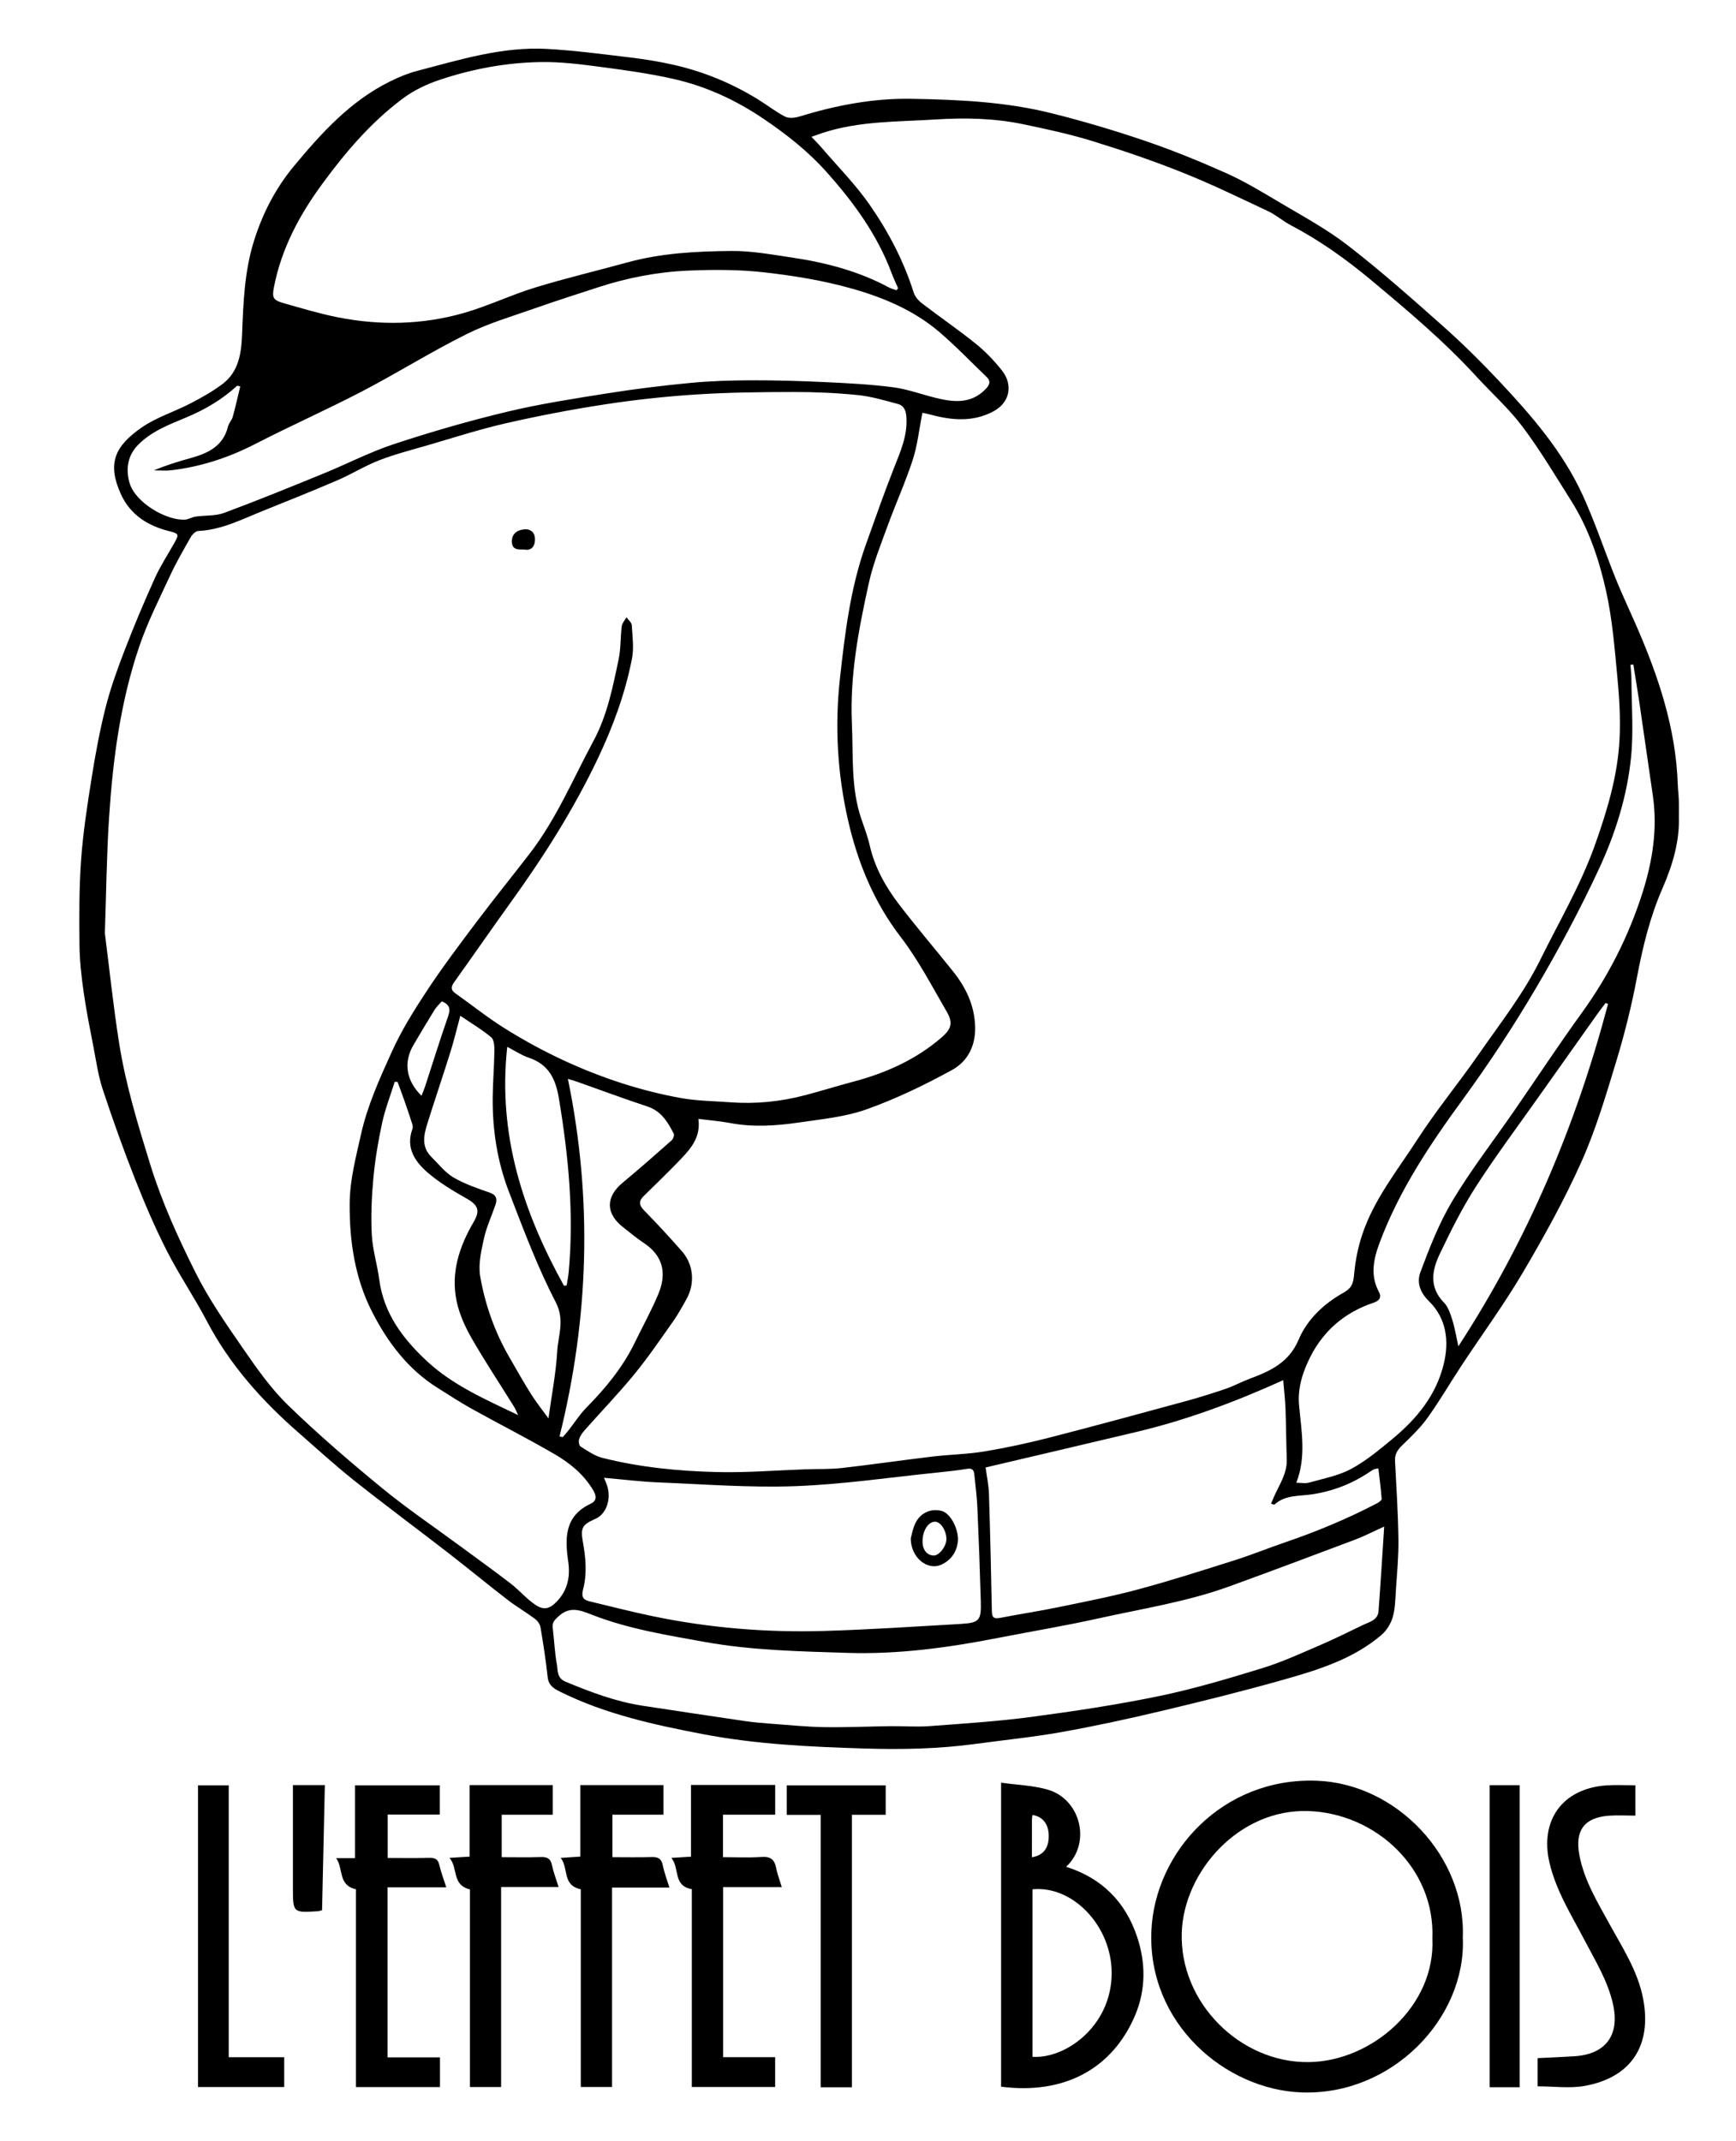
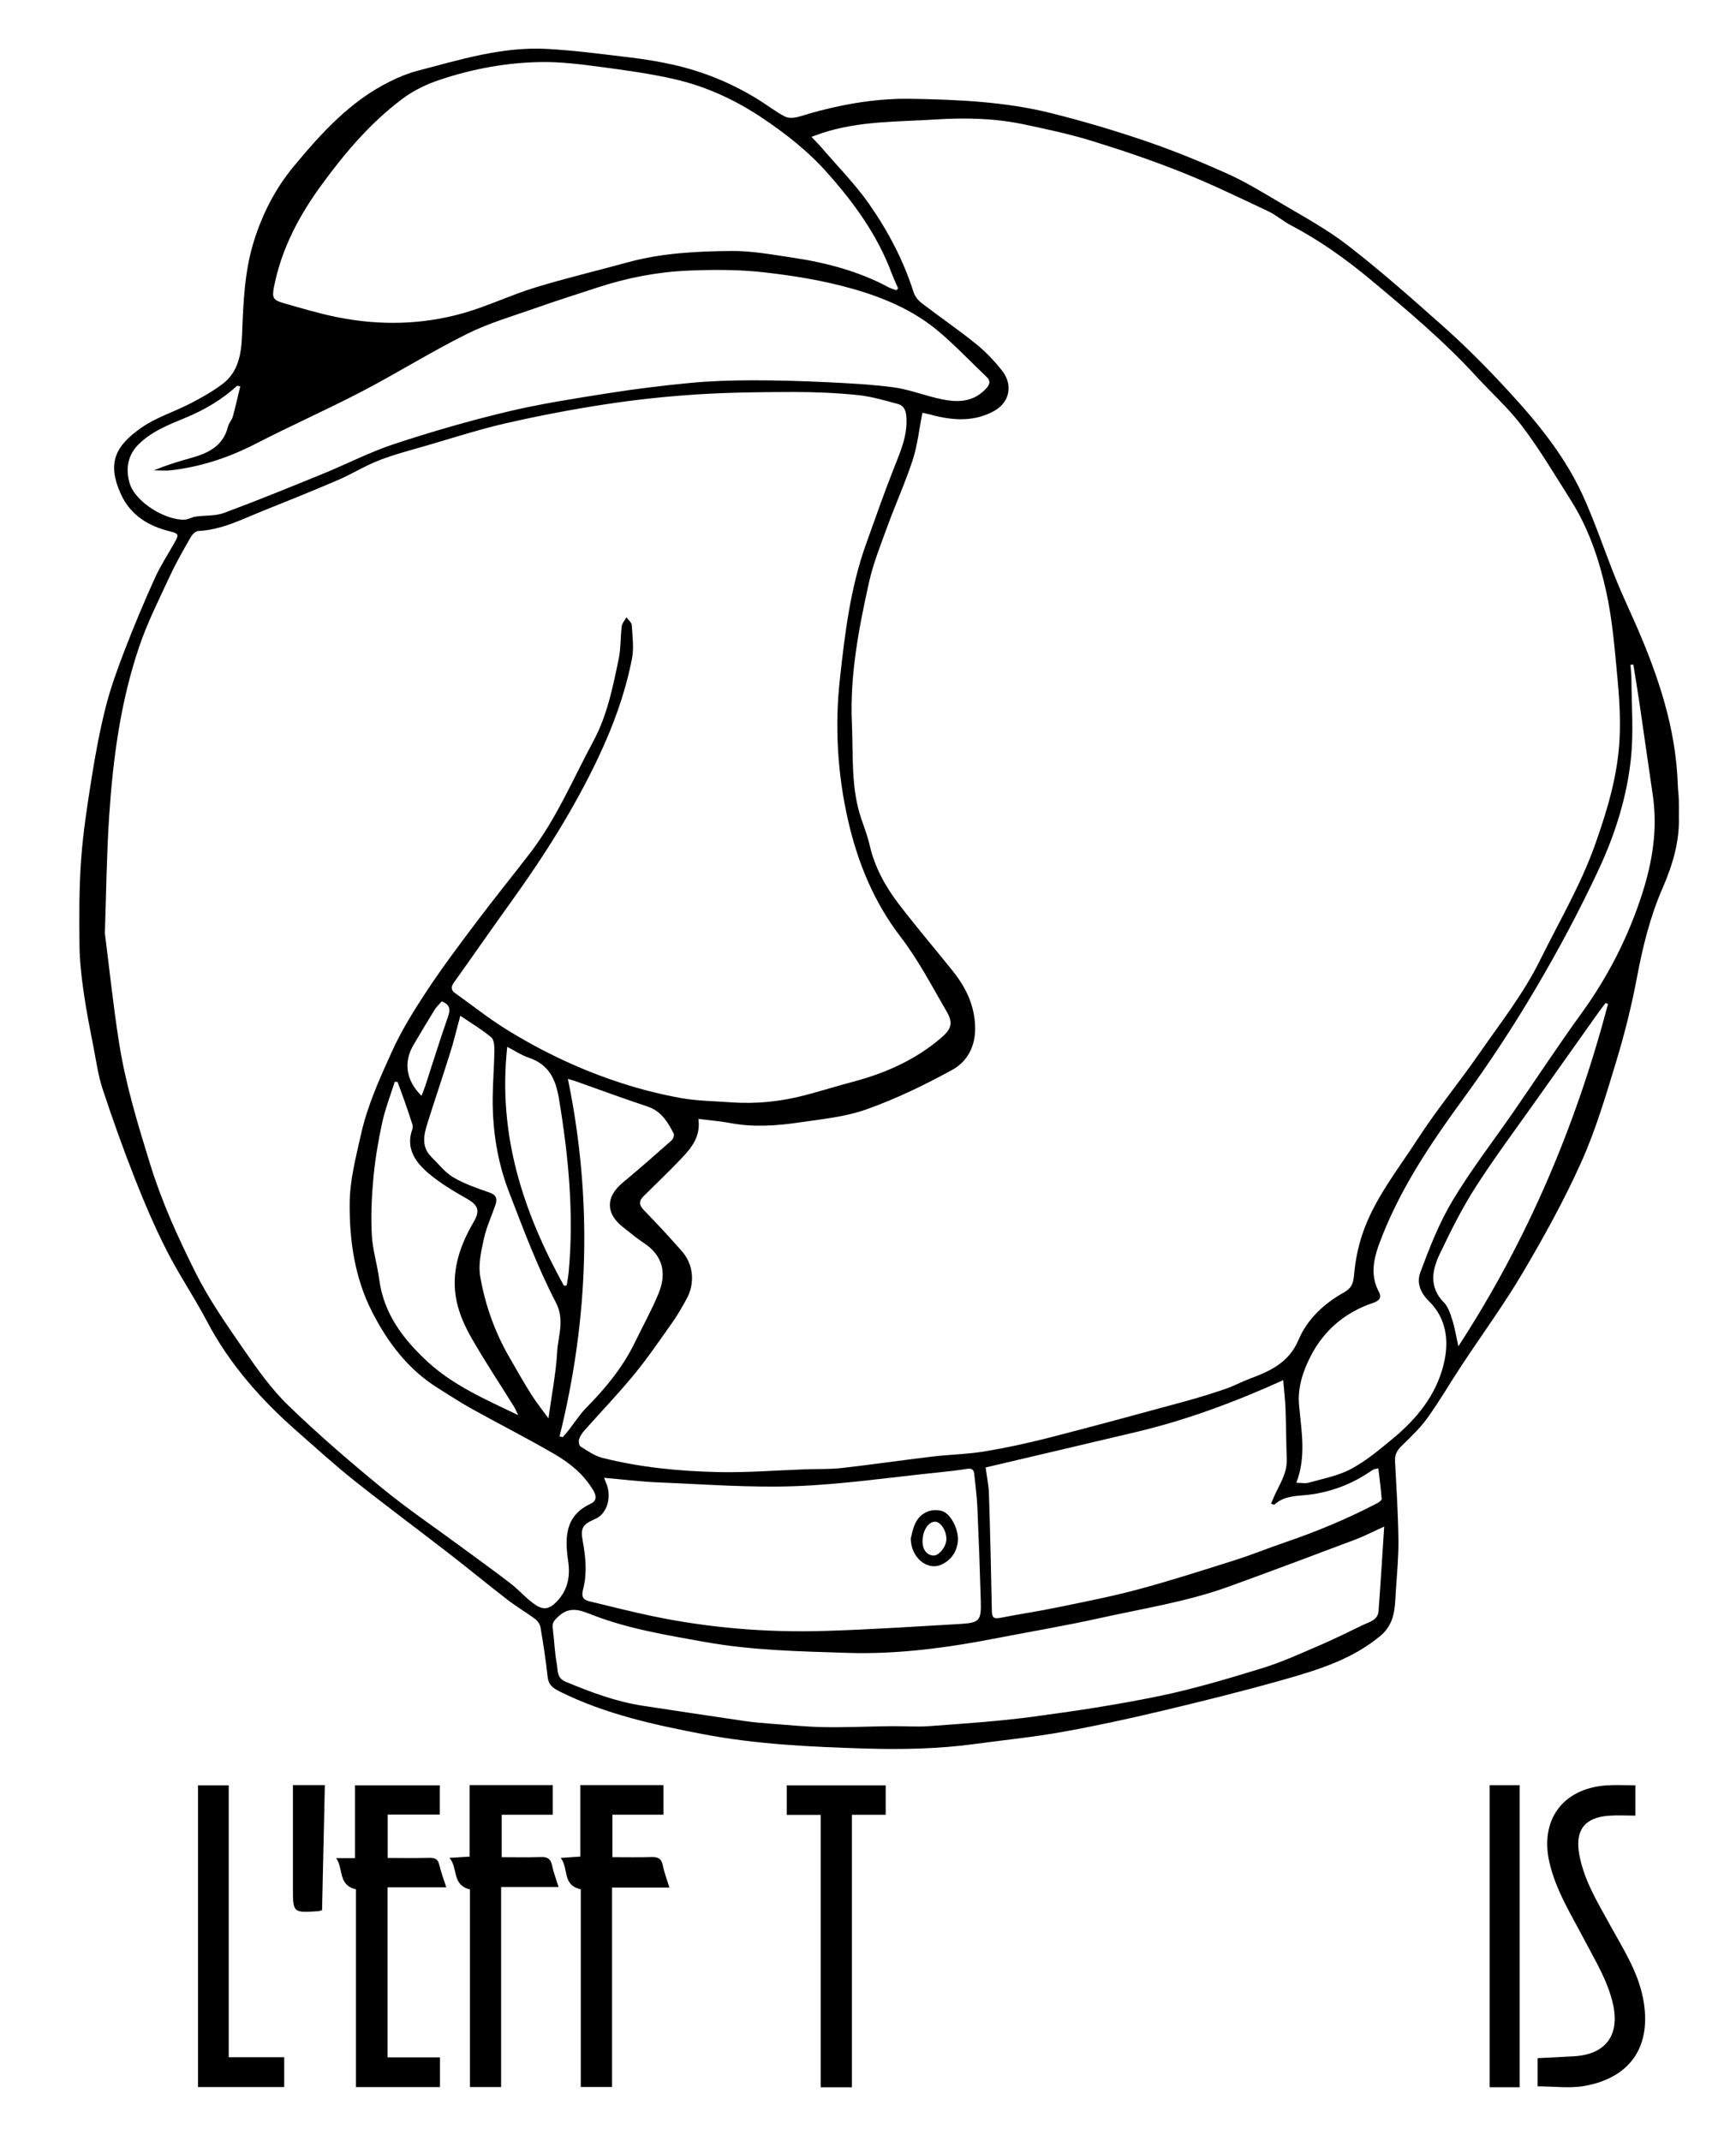
<svg xmlns="http://www.w3.org/2000/svg" version="1.1" id="Layer_1" x="0px" y="0px" width="730px" height="900px" viewBox="0 0 730 900" enable-background="new 0 0 730 900" xml:space="preserve">
  <path fill-rule="evenodd" clip-rule="evenodd" d="M705.972,343.406c0.346,10.043-2.568,20.129-6.857,29.937  c-5.267,12.043-8.348,24.676-10.78,37.588c-2.231,11.842-5.171,23.606-8.672,35.139c-4.333,14.274-8.589,28.712-14.663,42.279  c-7.161,15.995-15.717,31.438-24.631,46.553c-7.947,13.474-17.246,26.147-25.872,39.223c-4.783,7.251-9.146,14.795-14.21,21.838  c-3.083,4.29-7.002,8.023-10.817,11.726c-1.944,1.886-3.002,3.703-2.853,6.468c0.59,10.956,1.273,21.916,1.43,32.882  c0.101,7.079-0.59,14.174-1.054,21.253c-0.251,3.828-0.28,7.779-1.325,11.411c-0.791,2.745-2.55,5.64-4.714,7.491  c-11.947,10.221-26.688,14.73-41.392,18.891c-17.105,4.84-34.381,9.117-51.681,13.228c-13.8,3.278-27.687,6.281-41.648,8.768  c-11.887,2.117-23.937,3.304-35.91,4.938c-15.577,2.126-31.208,2.429-46.91,1.945c-22.691-0.697-45.408-1.756-67.687-6.012  c-20.513-3.919-41.047-8.389-60.035-17.781c-2.755-1.361-5.005-2.65-5.394-6.218c-0.763-7.015-1.843-14.002-3.018-20.962  c-0.218-1.286-1.252-2.722-2.33-3.523c-3.746-2.79-7.815-5.152-11.512-8.003c-8.368-6.454-16.524-13.184-24.881-19.655  c-13.188-10.216-26.605-20.139-39.662-30.52c-8.189-6.512-15.93-13.59-23.807-20.488c-15.285-13.385-28.58-28.356-38.119-46.519  c-5.26-10.015-11.684-19.427-16.814-29.502c-5.021-9.858-9.395-20.086-13.453-30.388c-4.866-12.35-9.327-24.874-13.502-37.476  c-1.867-5.637-2.704-11.627-3.838-17.49c-1.51-7.8-3.078-15.601-4.197-23.461c-0.929-6.52-1.673-13.124-1.739-19.698  c-0.12-11.946-0.181-23.934,0.676-35.837c0.828-11.496,2.593-22.947,4.413-34.343c1.602-10.031,3.433-20.065,5.941-29.899  c2.111-8.28,5.067-16.38,8.15-24.367c3.891-10.08,8.1-20.05,12.549-29.897c2.301-5.091,5.414-9.815,8.168-14.702  c2.018-3.582,1.881-3.941-2.053-4.916c-9.035-2.236-16.448-6.871-20.393-15.513c-5.902-12.932-2.662-20.191,8.619-28.045  c6.223-4.333,13.815-6.66,20.633-10.194c4.611-2.39,9.202-4.968,13.349-8.068c6.956-5.202,8.023-13.094,8.327-21.057  c0.502-13.187,0.996-26.381,4.971-39.098c3.596-11.505,9.039-22.121,16.754-31.417c11.617-13.996,23.797-27.438,40.477-35.68  c3.656-1.806,7.501-3.417,11.434-4.443c17.93-4.68,35.79-10.274,54.616-9.229c11.666,0.647,23.291,2.197,34.903,3.592  c6.164,0.741,12.328,1.733,18.379,3.11c12.449,2.833,24.164,7.631,35.07,14.3c3.931,2.404,7.586,5.297,11.652,7.421  c1.572,0.821,4.085,0.611,5.918,0.049c15.411-4.735,31.16-7.787,47.259-7.502c19.766,0.349,39.601,1.23,58.89,6.056  c13.235,3.313,26.365,7.193,39.28,11.588c11.614,3.952,23.027,8.605,34.234,13.61c7.579,3.385,14.763,7.721,21.915,11.982  c9.836,5.859,20.047,11.308,29.063,18.27c13.775,10.635,26.843,22.216,39.867,33.782c8.198,7.279,16.044,15.005,23.561,22.989  c13.775,14.633,27.01,29.832,35.471,48.292c5.236,11.423,9.183,23.433,13.891,35.105c2.604,6.458,5.6,12.759,8.394,19.141  c9.452,21.586,16.952,43.683,17.722,67.551c0.068,2.119,0.354,4.23,0.43,6.349C706.03,338.367,705.972,340.494,705.972,343.406z   M293.673,470.31c1.044,7.49-2.945,12.231-7.189,16.693c-5.149,5.414-10.57,10.568-15.88,15.83c-2.092,2.072-1.895,3.758,0.231,5.93  c5.486,5.604,10.82,11.371,15.987,17.271c4.824,5.508,5.482,13.436,1.91,19.912c-1.795,3.255-3.607,6.53-5.748,9.558  c-5.299,7.498-10.479,15.116-16.29,22.206c-6.622,8.08-13.899,15.62-20.834,23.445c-0.978,1.104-1.903,2.407-2.341,3.781  c-0.289,0.912-0.025,2.691,0.61,3.088c2.92,1.817,5.892,3.943,9.146,4.766c15.869,4.011,32.134,5.594,48.426,5.977  c12.429,0.292,24.889-0.743,37.335-1.174c4.984-0.173,10.01,0.03,14.949-0.529c12.719-1.439,25.391-3.301,38.102-4.813  c7.297-0.868,14.704-0.967,21.936-2.165c9.19-1.523,18.33-3.515,27.357-5.83c19.02-4.878,37.964-10.052,56.912-15.207  c5.756-1.566,11.463-3.345,17.109-5.271c3.407-1.163,6.605-2.93,9.984-4.193c8.695-3.251,16.596-6.756,20.701-16.489  c3.621-8.586,10.728-15.176,18.863-19.729c3.86-2.162,4.157-4.42,4.5-8.109c0.514-5.511,1.637-11.085,3.386-16.337  c4.952-14.864,14.833-27.028,23.179-39.953c8.016-12.415,17.514-23.864,25.941-36.027c8.922-12.875,18.662-25.182,25.674-39.383  c7.934-16.07,17.064-31.521,23.11-48.527c5.152-14.493,9.551-29.139,10.3-44.536c0.416-8.563-0.104-17.229-0.918-25.78  c-1.154-12.116-2.104-24.36-4.73-36.196c-2.946-13.276-7.32-26.319-14.692-37.999c-6.631-10.506-13.012-21.23-20.451-31.148  c-5.698-7.597-12.928-14.037-19.381-21.079c-13.647-14.896-29.063-27.861-44.536-40.751c-10.437-8.694-21.47-16.547-33.549-22.874  c-3.299-1.728-6.17-4.309-9.525-5.887c-11.912-5.602-23.773-11.38-35.987-16.255c-12.46-4.974-25.206-9.314-38.032-13.265  c-9.487-2.922-19.253-5.014-28.984-7.044c-12.134-2.531-24.402-2.789-36.802-2.001c-16.002,1.017-32.131,0.589-47.632,5.683  c-1.349,0.443-2.68,0.942-4.604,1.623c1.623,1.714,2.849,2.904,3.956,4.195c6.895,8.042,14.449,15.63,20.472,24.282  c7.891,11.337,14.352,23.613,18.556,36.938c0.549,1.739,2.024,3.441,3.515,4.582c7.49,5.742,15.302,11.076,22.646,16.995  c4.03,3.249,7.693,7.102,10.923,11.159c4.857,6.1,3.336,13.49-3.379,17.15c-8.503,4.634-17.459,3.92-26.446,1.499  c-1.456-0.393-2.946-0.661-3.593-0.804c-1.381,6.999-2.042,13.583-4.04,19.732c-3.064,9.43-7.198,18.506-10.597,27.836  c-2.875,7.891-6.057,15.772-7.862,23.932c-4.293,19.402-8.039,38.92-7.137,59.012c0.608,13.538-0.511,27.214,4.028,40.356  c1.258,3.642,2.622,7.278,3.479,11.021c2.11,9.215,6.615,17.264,12.23,24.624c7.311,9.581,15.175,18.736,22.701,28.154  c5.479,6.854,9.149,14.342,9.385,23.483c0.209,8.157-3.3,14.576-9.733,18.1c-11.523,6.312-23.493,12.098-35.848,16.504  c-8.999,3.21-18.871,4.149-28.437,5.549c-9.602,1.406-19.286,2.068-28.981,0.236C302.834,471.259,298.527,470.927,293.673,470.31z   M44.098,392.275c1.951,15.272,3.568,30.882,6.022,46.36c2.753,17.357,7.884,34.115,13.086,50.932  c4.896,15.831,11.692,30.694,19.002,45.315c5.587,11.176,12.831,21.589,19.965,31.907c5.771,8.346,11.705,16.838,18.935,23.856  c12.579,12.211,25.933,23.676,39.493,34.806c10.558,8.665,21.923,16.346,32.93,24.465c7.088,5.228,14.257,10.35,21.231,15.725  c3.613,2.785,6.614,6.419,10.383,8.934c3.673,2.451,6.162,1.643,9.208-1.624c4.409-4.731,5.487-10.32,4.578-16.603  c-1.412-9.764-1.546-19.132,9.38-24.229c2.622-1.224,2.578-3.241,1.188-5.608c-3.92-6.671-9.743-11.453-16.2-15.211  c-11.473-6.678-23.334-12.684-34.944-19.129c-4.886-2.713-9.563-5.803-14.31-8.766c-12.46-7.781-21.025-19.183-27.531-31.879  c-7.277-14.204-9.604-29.849-9.477-45.729c0.08-9.849,2.607-19.33,4.756-28.945c2.746-12.289,7.875-23.496,12.951-34.717  c4.072-8.999,9.376-17.522,14.843-25.786c6.58-9.945,13.776-19.494,20.954-29.028c7.254-9.635,14.863-19.002,22.225-28.557  c11.17-14.501,18.203-31.371,26.801-47.334c5.782-10.734,8.148-22.674,10.603-34.482c0.925-4.451,0.692-9.132,1.266-13.673  c0.167-1.329,1.292-2.536,1.979-3.799c0.784,1.1,2.176,2.162,2.246,3.305c0.291,4.708,0.965,9.593,0.075,14.135  c-2.858,14.593-7.939,28.435-14.354,41.934c-10.1,21.25-22.58,40.948-36.281,59.971c-8.145,11.31-16.076,22.772-24.18,34.111  c-1.374,1.923-1.387,3.229,0.624,4.648c6.815,4.808,13.343,10.066,20.394,14.493c15.645,9.824,32.289,17.71,49.887,23.353  c8.032,2.575,16.286,4.649,24.584,6.137c6.809,1.22,13.83,1.265,20.761,1.776c10.636,0.786,21.114-0.279,31.407-2.988  c6.742-1.773,13.398-3.866,20.139-5.648c13.743-3.633,26.458-9.298,37.296-18.681c4.074-3.528,4.801-6.113,2.094-10.766  c-6.197-10.651-11.926-21.736-19.396-31.451c-11.338-14.739-18.098-31.46-22.106-49.027c-4.427-19.395-5.633-39.357-3.43-59.348  c2.113-19.182,4.4-38.321,10.964-56.629c3.822-10.665,7.559-21.368,11.71-31.905c2.796-7.096,5.919-13.97,5.276-21.905  c-0.212-2.615-1.18-4.548-3.491-5.166c-5.624-1.503-11.292-3.197-17.048-3.776c-8.987-0.903-18.06-1.29-27.096-1.275  c-13.541,0.021-27.108,0.165-40.614,1.034c-12.848,0.826-25.699,2.211-38.426,4.154c-13.996,2.137-27.938,4.814-41.743,7.963  c-11.128,2.54-22.03,6.085-33.007,9.272c-6.79,1.972-13.674,3.738-20.25,6.284c-5.992,2.318-11.523,5.8-17.44,8.347  c-10.392,4.472-20.903,8.67-31.401,12.892c-8.845,3.558-17.408,8.006-27.254,8.48c-1.115,0.053-2.518,1.471-3.168,2.61  c-3.02,5.288-6.082,10.578-8.642,16.095c-4.553,9.813-9.478,19.542-12.955,29.747c-7.917,23.23-11.126,47.449-12.713,71.831  C44.826,359.586,44.668,375.749,44.098,392.275z M376.934,122.005c0.245-0.271,0.491-0.541,0.737-0.811  c-0.926-2.147-1.946-4.259-2.764-6.448c-6.023-16.128-15.981-29.728-27.314-42.42c-7.836-8.775-16.979-15.961-26.747-22.538  c-11.508-7.749-23.865-13.458-37.273-16.524c-10.395-2.376-21.027-3.815-31.615-5.216c-8.104-1.072-16.313-2.089-24.459-1.966  c-14.446,0.219-28.6,2.819-42.367,7.397c-5.71,1.899-10.991,4.385-15.861,8.022c-13.432,10.031-24.107,22.644-33.906,36.01  c-9.481,12.934-16.955,26.937-20.114,42.904c-0.931,4.699-0.539,5.717,4.09,7.031c7.505,2.13,15.003,4.401,22.642,5.917  c17.83,3.538,35.712,3.181,53.191-1.841c10.125-2.909,19.742-7.559,29.826-10.649c12.814-3.929,25.887-7.008,38.815-10.569  c14.305-3.939,29.008-4.673,43.667-4.813c8.403-0.081,16.86,1.483,25.232,2.717c14.242,2.1,28.085,5.655,40.894,12.524  C374.645,121.289,375.821,121.587,376.934,122.005z M101.021,162.447c-0.418-0.112-0.837-0.225-1.255-0.336  c-6.392,5.861-13.703,10.143-21.706,13.467c-7.087,2.943-14.326,5.705-19.957,11.371c-4.391,4.417-5.332,10.154-3.625,16.049  c2.391,8.257,15.469,15.883,23.283,15.422c1.514-0.089,2.96-1.053,4.486-1.272c4.003-0.575,8.317-0.193,12.001-1.559  c13.985-5.188,27.804-10.835,41.619-16.472c10.025-4.09,19.718-9.13,29.969-12.504c15.574-5.125,31.376-9.705,47.32-13.519  c13.911-3.327,28.113-5.516,42.258-7.758c11.554-1.832,23.186-3.265,34.831-4.375c8.521-0.813,17.12-1.085,25.686-1.106  c10.476-0.026,20.961,0.291,31.426,0.783c9.424,0.442,18.877,0.936,28.221,2.149c5.987,0.777,11.788,2.95,17.694,4.411  c7.572,1.874,14.98,2.76,21.185-3.641c1.646-1.697,2.336-3.26,0.419-5.101c-6.602-6.341-12.949-12.98-19.898-18.915  c-10.762-9.191-23.754-14.591-37.11-18.334c-11.904-3.335-24.287-5.349-36.596-6.736c-10.48-1.181-21.176-1.164-31.736-0.725  c-12.969,0.539-25.724,3.001-38.11,7.051c-8.733,2.855-17.499,5.629-26.163,8.685c-9.729,3.431-19.76,6.335-28.944,10.907  c-14.976,7.454-29.212,16.38-44.057,24.115c-14.775,7.699-30.04,14.457-44.855,22.083c-11.216,5.773-22.912,9.61-35.394,11.088  c-2.396,0.283-4.854,0.04-7.283,0.04c5.161-2.155,10.238-3.728,15.358-5.139c7.347-2.024,13.784-4.997,15.81-13.354  c0.343-1.414,1.586-2.601,1.977-4.014C99.039,170.988,99.988,166.706,101.021,162.447z M582.062,641.681  c-4.858,2.2-8.375,4.034-12.06,5.422c-17.712,6.669-35.429,13.332-53.223,19.777c-17.751,6.431-36.412,9.295-54.75,13.369  c-14.093,3.132-28.355,5.496-42.53,8.266c-20.821,4.066-41.87,6.926-63.036,6.254c-20.12-0.64-40.34-1.023-60.293-4.629  c-16.01-2.894-32.085-5.465-47.318-11.429c-5.012-1.962-9.396-3.688-14.189,0.874c-1.674,1.592-2.51,2.527-2.236,4.726  c0.633,5.069,0.809,10.212,1.727,15.222c0.48,2.624-0.106,5.793,3.721,7.377c10.496,4.348,21.052,8.352,32.342,10.068  c14.339,2.181,28.68,4.36,43.031,6.453c3.79,0.553,7.62,0.866,11.442,1.15c7.321,0.545,14.646,1.287,21.978,1.402  c9.27,0.145,18.548-0.296,27.823-0.405c5.479-0.064,10.988,0.381,16.438-0.026c14.339-1.072,28.718-1.994,42.959-3.889  c17.984-2.392,35.969-5.102,53.725-8.777c14.573-3.016,28.912-7.32,43.162-11.684c8.159-2.497,15.994-6.11,23.863-9.481  c6.246-2.675,12.341-5.707,18.466-8.657c2.731-1.315,6.289-2.022,6.58-5.854C580.557,665.706,581.238,654.188,582.062,641.681z   M254,621.181c0.584,1.471,0.992,2.361,1.297,3.287c1.853,5.639-0.354,11.944-4.854,13.929c-5.496,2.425-6.438,3.691-5.344,9.68  c1.219,6.681,1.821,13.37,0.108,19.921c-0.824,3.156-0.056,4.445,2.706,5.108c8.927,2.14,17.823,4.434,26.809,6.294  c23.644,4.895,47.596,6.858,71.696,6.155c19.011-0.556,38.003-1.828,56.995-2.917c8.472-0.485,9.245-1.334,9.015-9.62  c-0.368-13.196-0.858-26.391-1.445-39.579c-0.203-4.594-0.842-9.17-1.291-13.753c-0.175-1.783-0.897-2.612-2.939-2.286  c-4.148,0.661-8.331,1.131-12.512,1.556c-19.937,2.028-39.841,4.996-59.827,5.733c-19.132,0.706-38.354-0.81-57.528-1.58  C269.456,622.81,262.051,621.879,254,621.181z M414.455,616.833c0.47,3.583,1.289,7.382,1.411,11.202  c0.529,16.408,0.885,32.823,1.216,49.237c0.05,2.479,0.749,3.318,3.356,2.807c8.12-1.592,16.315-2.806,24.418-4.477  c11.312-2.332,22.674-4.539,33.815-7.539c13.668-3.681,27.167-8.008,40.666-12.283c7.069-2.239,13.955-5.058,20.979-7.45  c13.297-4.529,26.225-9.913,38.681-16.408c0.807-0.42,2.045-1.28,2.003-1.857c-0.307-4.258-0.889-8.497-1.396-12.835  c-1.11,0.215-1.506,0.21-1.816,0.369c-0.664,0.34-1.3,0.743-1.92,1.16c-7.333,4.925-15.298,8.033-24.101,9.364  c-5.372,0.813-11.28,0.163-15.823,4.278c-0.149,0.136-0.66-0.125-1.461-0.305c0.411-0.996,0.747-1.842,1.107-2.677  c2.24-5.192,5.712-9.932,5.501-16.001c-0.247-7.086-0.266-14.181-0.53-21.267c-0.141-3.774-0.59-7.536-0.958-12.011  c-20.36,9.222-40.59,16.731-61.665,21.745C456.927,606.886,435.891,611.791,414.455,616.833z M686.82,279.293  c-0.401,0.066-0.803,0.131-1.204,0.197c0.143,1.98,0.399,3.961,0.408,5.942c0.051,10.953,0.933,21.997-0.154,32.84  c-1.637,16.341-6.595,32.129-13.485,46.932c-8.021,17.231-17.03,34.077-26.694,50.449c-9.365,15.864-19.52,31.345-30.389,46.219  c-13.874,18.988-26.887,38.342-35.166,60.495c-2.515,6.729-4.047,13.645-0.343,20.577c1.392,2.604,0.063,3.879-2.363,4.695  c-11.779,3.967-20.7,11.489-26.326,22.49c-3.228,6.313-5.501,13.199-4.85,20.451c0.978,10.889,3.116,21.753-1.151,32.681  c2.033,0,3.84,0.381,5.41-0.067c5.959-1.699,12.273-2.863,17.638-5.747c6.274-3.373,11.909-8.075,17.441-12.661  c10.042-8.326,18.163-18.072,21.441-31.162c2.517-10.046,1.129-19.567-6.19-26.734c-4.035-3.951-5.031-8.192-3.572-12.11  c3.854-10.346,7.948-20.808,13.604-30.229c7.799-12.987,17.149-25.042,25.782-37.532c9.487-13.728,18.653-27.687,28.439-41.195  c11.225-15.495,19.752-32.302,25.541-50.443c4.231-13.263,6.437-26.903,4.398-40.922c-1.919-13.195-3.795-26.396-5.734-39.588  C688.536,289.669,687.651,284.485,686.82,279.293z M217.874,594.829c-0.58-1.204-1.056-2.473-1.757-3.602  c-5.92-9.522-12.136-18.872-17.72-28.585c-2.755-4.793-5.163-10.07-6.329-15.433c-2.622-12.056,1.014-23.157,7.09-33.539  c2.818-4.816,1.939-7.095-2.873-9.829c-5.59-3.174-11.215-6.519-16.092-10.653c-5.553-4.709-9.742-10.556-6.755-18.687  c0.223-0.606,0.111-1.438-0.097-2.085c-1.062-3.307-2.181-6.596-3.328-9.874c-0.91-2.602-1.89-5.179-2.839-7.766  c-0.398-0.018-0.796-0.035-1.194-0.054c-1.805,5.773-4.031,11.455-5.307,17.342c-1.656,7.641-2.947,15.408-3.671,23.188  c-0.733,7.88-1.078,15.868-0.661,23.76c0.332,6.294,2.299,12.482,3.127,18.772c1.885,14.341,9.97,24.987,20.117,34.41  C190.601,582.425,204.324,588.285,217.874,594.829z M235.29,603.778c0.444,0.105,0.889,0.211,1.333,0.317  c0.844-0.985,1.723-1.942,2.523-2.962c2.454-3.13,4.595-6.563,7.367-9.375c8.099-8.214,15.363-16.987,20.431-27.438  c3.31-6.826,7.014-13.483,9.923-20.474c3.563-8.562,2.027-16.019-6.227-21.433c-3.017-1.978-5.764-4.366-8.625-6.58  c-7.389-5.716-7.377-12.718-0.22-18.659c6.993-5.805,13.818-11.812,20.626-17.833c0.655-0.58,1.214-2.176,0.883-2.821  c-2.508-4.897-5.237-9.502-11.064-11.422c-9.922-3.27-19.718-6.923-29.57-10.403c-1.077-0.38-2.181-0.683-3.869-1.206  C249.26,504.264,247.621,554.127,235.29,603.778z M193.563,426.966c-1.48,5.464-2.651,10.407-4.165,15.243  c-3.111,9.945-6.471,19.813-9.596,29.755c-1.56,4.961-2.779,10.028,1.616,14.352c3.003,2.955,5.685,6.505,9.22,8.582  c4.718,2.771,10.055,4.568,15.262,6.397c2.948,1.035,3.248,2.767,2.426,5.189c-1.602,4.719-3.771,9.301-4.826,14.131  c-1.133,5.18-2.448,10.785-1.577,15.842c2.05,11.9,6.084,23.321,12.169,33.883c3.037,5.272,6.031,10.575,9.266,15.726  c2.119,3.371,4.634,6.493,7.271,10.141c1.353-9.854,3.146-18.926,3.673-28.071c0.395-6.826,3.325-13.194-0.642-20.835  c-7.713-14.859-13.616-30.701-19.66-46.371c-4.882-12.657-6.948-26.001-6.815-39.6c0.063-6.475,0.617-12.943,0.703-19.419  c0.025-1.998-0.072-4.821-1.302-5.861C202.72,432.777,198.289,430.175,193.563,426.966z M676.185,422.021  c-0.337-0.149-0.676-0.297-1.014-0.445c-1.244,1.667-2.524,3.31-3.729,5.006c-8.146,11.465-16.293,22.928-24.404,34.415  c-8.896,12.596-18.159,24.958-26.494,37.916c-5.756,8.952-10.535,18.586-15.134,28.211c-3.266,6.836-4.556,13.936,1.779,20.385  c1.805,1.836,2.706,4.748,3.521,7.324c1.045,3.311,1.585,6.781,2.541,11.071C642.545,520.908,662.724,472.927,676.185,422.021z   M237.146,540.442c0.383-0.041,0.765-0.082,1.146-0.122c0.29-1.913,0.678-3.817,0.854-5.741c2.243-24.495-0.094-48.687-4.123-72.87  c-1.406-8.441-4.407-14.364-12.779-17.156c-2.964-0.989-5.645-2.826-8.943-4.529C209.239,477.011,220.016,509.506,237.146,540.442z   M185.782,420.89c-1.021,1.184-2.235,2.275-3.062,3.607c-3.011,4.854-5.907,9.78-8.818,14.696  c-4.314,7.288-3.196,14.97,3.334,21.405c0.544-1.388,1.093-2.61,1.508-3.878c3.19-9.759,6.217-19.575,9.607-29.265  C189.388,424.497,189.482,422.45,185.782,420.89z" />
-   <path fill-rule="evenodd" clip-rule="evenodd" d="M615.119,814.287c1.571,33.897-29.655,66.558-67.708,65.242  c-32.148-1.112-64.926-29.013-63.24-67.949c1.431-33.095,29.938-64.515,69.526-63.075  C587.376,749.731,616.42,780.498,615.119,814.287z M602.321,814.758c1.192-29.406-23.738-52.501-52.057-53.502  c-29.27-1.033-52.519,25.476-53.326,51.151c-0.93,29.555,24.77,54.838,53.584,54.375  C577.076,866.355,603.727,843.121,602.321,814.758z" />
-   <path fill-rule="evenodd" clip-rule="evenodd" d="M420.966,749.321c6.896,0.986,13.588,1.15,19.781,2.989  c13.617,4.044,18.313,22.327,7.561,32.385c15.023,4.701,24.908,14.738,29.801,29.262c3.719,11.042,3.803,22.45-0.857,33.327  c-9.585,22.373-29.745,33.241-56.285,29.838C420.966,835,420.966,792.849,420.966,749.321z M434.165,864.555  c14.497,0.972,34.59-14.017,33.229-37.396c-1.078-18.524-16.647-34.629-33.229-33.009  C434.165,817.522,434.165,840.919,434.165,864.555z M433.932,780.699c4.841-0.837,7.126-3.918,7.066-9.101  c-0.056-4.854-2.495-8.018-6.841-8.691c-0.076,0.603-0.213,1.199-0.216,1.797C433.924,769.902,433.932,775.101,433.932,780.699z" />
  <path fill-rule="evenodd" clip-rule="evenodd" d="M185.012,864.778c0,4.535,0,8.375,0,12.5c-11.704,0-23.264,0-35.334,0  c0-27.716,0-55.498,0-83.152c-7.677-1.709-5.146-8.654-8.333-13.094c3.003,0,5.228,0,7.951,0c0-10.24,0-20.273,0-30.596  c12.143,0,23.788,0,35.65,0c0,4.025,0,7.965,0,12.292c-7.229,0-14.417,0-21.913,0c0,6.156,0,11.941,0,18.243  c5.801,0,11.629,0.095,17.451-0.047c2.326-0.058,3.679,0.451,4.247,2.964c0.682,3.011,1.817,5.918,2.929,9.409  c-8.377,0-16.4,0-24.68,0c0,24.009,0,47.542,0,71.48C170.316,864.778,177.506,864.778,185.012,864.778z" />
-   <path fill-rule="evenodd" clip-rule="evenodd" d="M290.568,750.292c12.239,0,23.696,0,35.402,0c0,4.084,0,8.028,0,12.486  c-7.182,0-14.465,0-21.954,0c0,6.076,0,11.648,0,17.869c5.409,0,10.867,0.275,16.28-0.096c3.744-0.256,5.404,1.104,6.077,4.62  c0.487,2.547,1.454,5.002,2.375,8.054c-8.352,0-16.376,0-24.673,0c0,24.03,0,47.562,0,71.48c7.238,0,14.431,0,21.877,0  c0,4.318,0,8.262,0,12.533c-11.455,0-22.986,0-35.036,0c0-27.711,0-55.481,0-83.158c-8.042-1.416-4.984-8.687-8.61-13.137  c3.219-0.197,5.499-0.338,8.262-0.508C290.568,770.442,290.568,760.53,290.568,750.292z" />
  <path fill-rule="evenodd" clip-rule="evenodd" d="M244.223,794.136c-7.971-1.71-4.971-8.854-8.451-13.181  c3.16-0.211,5.468-0.364,8.248-0.55c0-10.053,0-19.975,0-30.062c11.915,0,23.342,0,34.982,0c0,4.139,0,8.083,0,12.439  c-7.107,0-14.162,0-21.479,0c0,6.067,0,11.729,0,17.866c5.54,0,11.011,0.115,16.473-0.049c2.647-0.08,4.142,0.585,4.706,3.424  c0.598,3.009,1.726,5.912,2.783,9.395c-8.234,0-16.021,0-24.115,0c0,28.134,0,55.821,0,83.827c-4.455,0-8.602,0-13.146,0  C244.223,849.508,244.223,821.829,244.223,794.136z" />
  <path fill-rule="evenodd" clip-rule="evenodd" d="M197.604,794.196c-7.756-1.925-4.887-8.979-8.602-13.259  c3.391-0.209,5.705-0.353,8.479-0.522c0-10.094,0-20.016,0-30.068c11.904,0,23.331,0,34.962,0c0,4.146,0,8.088,0,12.455  c-7.126,0-14.178,0-21.475,0c0,6.079,0,11.737,0,17.85c5.608,0,11.08,0.138,16.541-0.059c2.734-0.098,4.063,0.75,4.627,3.506  c0.594,2.908,1.709,5.711,2.763,9.093c-8.013,0-15.771,0-24.182,0c0,14.406,0,28.325,0,42.242c0,13.851,0,27.701,0,41.841  c-4.42,0-8.574,0-13.114,0C197.604,849.473,197.604,821.799,197.604,794.196z" />
  <path fill-rule="evenodd" clip-rule="evenodd" d="M646.578,876.968c0-3.811,0-7.663,0-11.854c5.208-0.262,10.378-0.461,15.539-0.794  c13.06-0.842,18.987-8.819,16.228-21.593c-2.148-9.943-7.469-18.454-12.082-27.289c-5.479-10.487-11.858-20.55-14.649-32.272  c-4.286-17.999,5.42-31.414,23.885-32.696c3.954-0.274,7.944-0.04,12.203-0.04c0,4.018,0,8.042,0,12.746  c-3.87,0-7.6-0.238-11.29,0.045c-10.278,0.789-14.184,6.311-12.29,16.461c1.992,10.682,7.558,19.727,12.654,29.02  c5.513,10.054,11.898,19.773,14.134,31.252c3.809,19.547-4.715,33.281-24.575,36.841  C660.078,877.913,653.452,876.968,646.578,876.968z" />
  <path fill-rule="evenodd" clip-rule="evenodd" d="M345.098,762.864c-5.094,0-9.555,0-14.277,0c0-4.21,0-8.149,0-12.408  c13.7,0,27.497,0,41.615,0c0,3.879,0,7.91,0,12.362c-4.536,0-9.09,0-14.207,0c0,38.41,0,76.412,0,114.54c-4.634,0-8.695,0-13.131,0  C345.098,839.24,345.098,801.325,345.098,762.864z" />
  <path fill-rule="evenodd" clip-rule="evenodd" d="M83.265,877.263c0-42.339,0-84.432,0-126.82c4.206,0,8.352,0,12.914,0  c0,38.033,0,75.952,0,114.293c7.959,0,15.524,0,23.335,0c0,4.353,0,8.286,0,12.527C107.514,877.263,95.605,877.263,83.265,877.263z" />
  <path fill-rule="evenodd" clip-rule="evenodd" d="M639.026,877.343c-4.303,0-8.355,0-12.611,0c0-42.397,0-84.568,0-126.969  c4.194,0,8.252,0,12.611,0C639.026,792.582,639.026,834.736,639.026,877.343z" />
  <path fill-rule="evenodd" clip-rule="evenodd" d="M123.171,750.343c3.993,0,8.538,0,13.432,0  c-0.396,17.688-0.787,35.188-1.176,52.576c-0.872,0.242-1.223,0.406-1.582,0.43c-10.672,0.704-10.673,0.702-10.673-9.92  C123.171,779.224,123.171,765.019,123.171,750.343z" />
-   <path fill-rule="evenodd" clip-rule="evenodd" d="M221.377,222.48c1.829,0.174,3.666,1.269,3.584,4.485  c-0.07,2.759-1.564,4.436-4.094,4.084c-2.063-0.285-5.433,0.684-5.61-3.206C215.11,224.631,217.184,222.5,221.377,222.48z" />
  <path fill-rule="evenodd" clip-rule="evenodd" d="M382.982,646.639c0.983-3.917,1.706-9.227,7.322-11.346  c1.792-0.676,4.213-0.69,6.029-0.075c3.591,1.218,6.934,7.952,6.457,12.669c-0.458,4.533-2.968,8.047-7.085,9.853  C389.921,660.276,382.978,654.661,382.982,646.639z M387.93,647.822c-0.045,3.534,1.824,5.946,4.673,6.033  c2.256,0.068,5.261-3.702,5.361-6.73c0.117-3.519-2.332-7.432-4.689-7.491C390.399,639.562,387.985,643.26,387.93,647.822z" />
</svg>